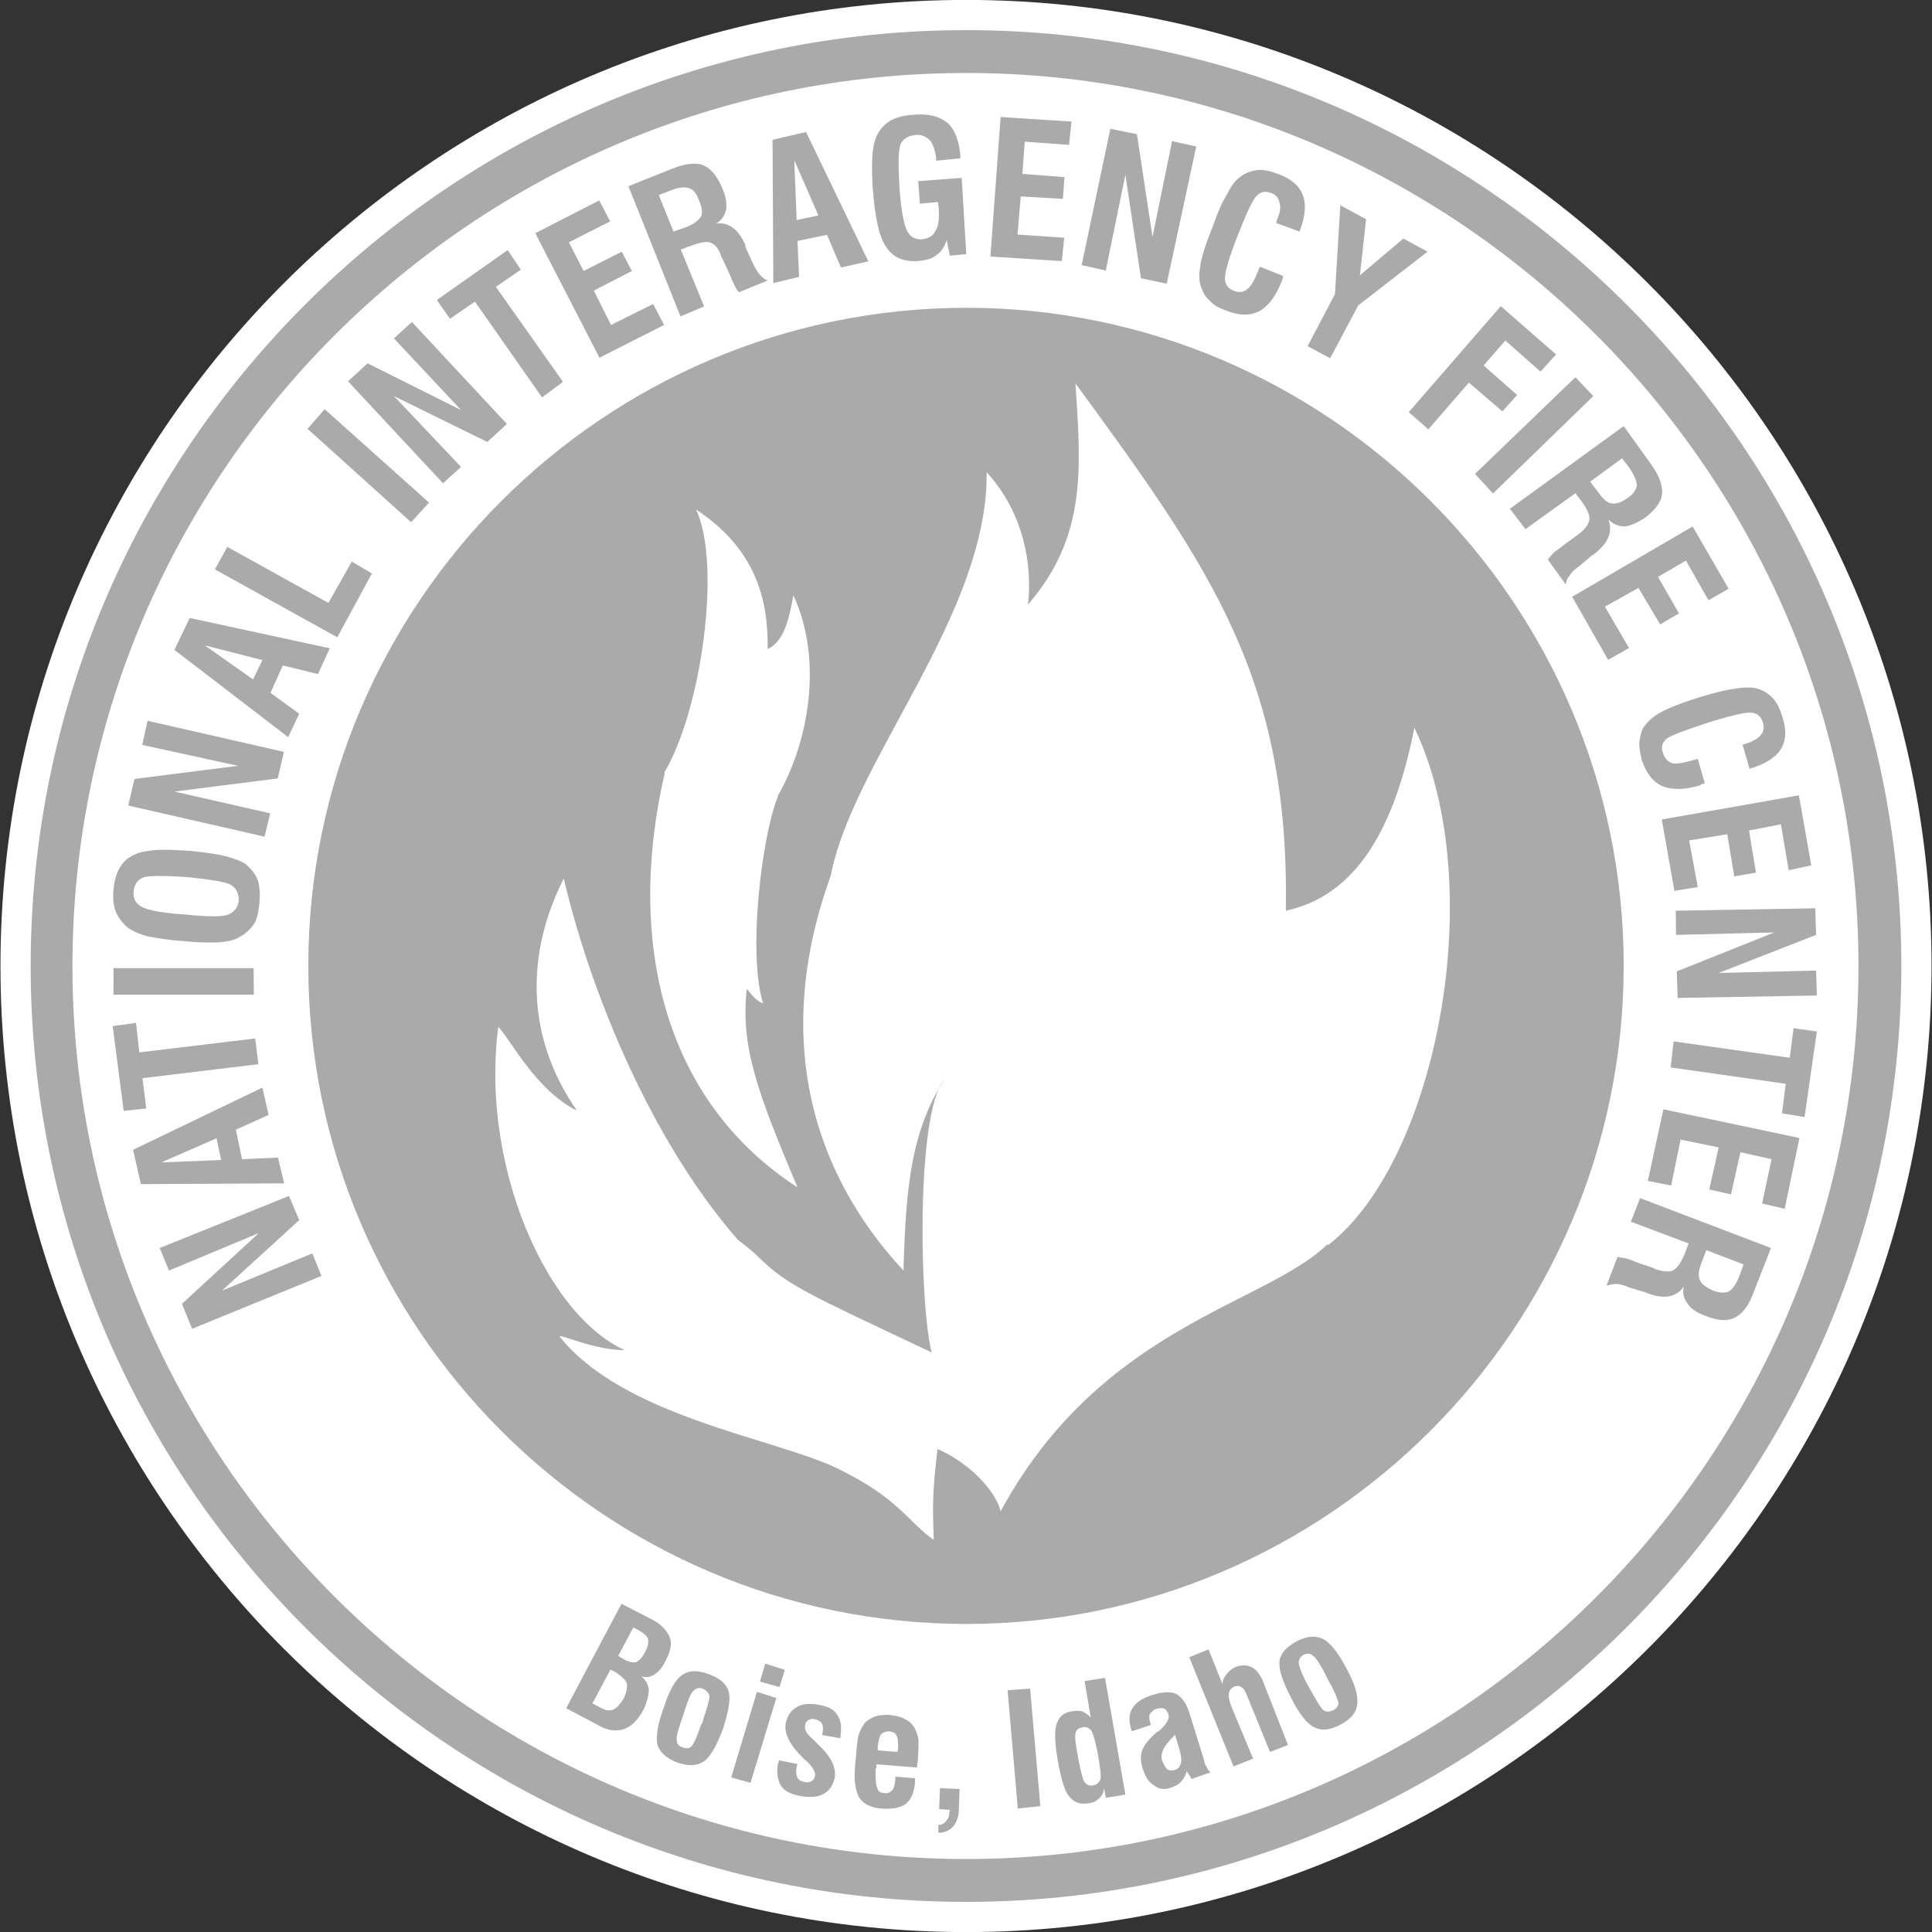
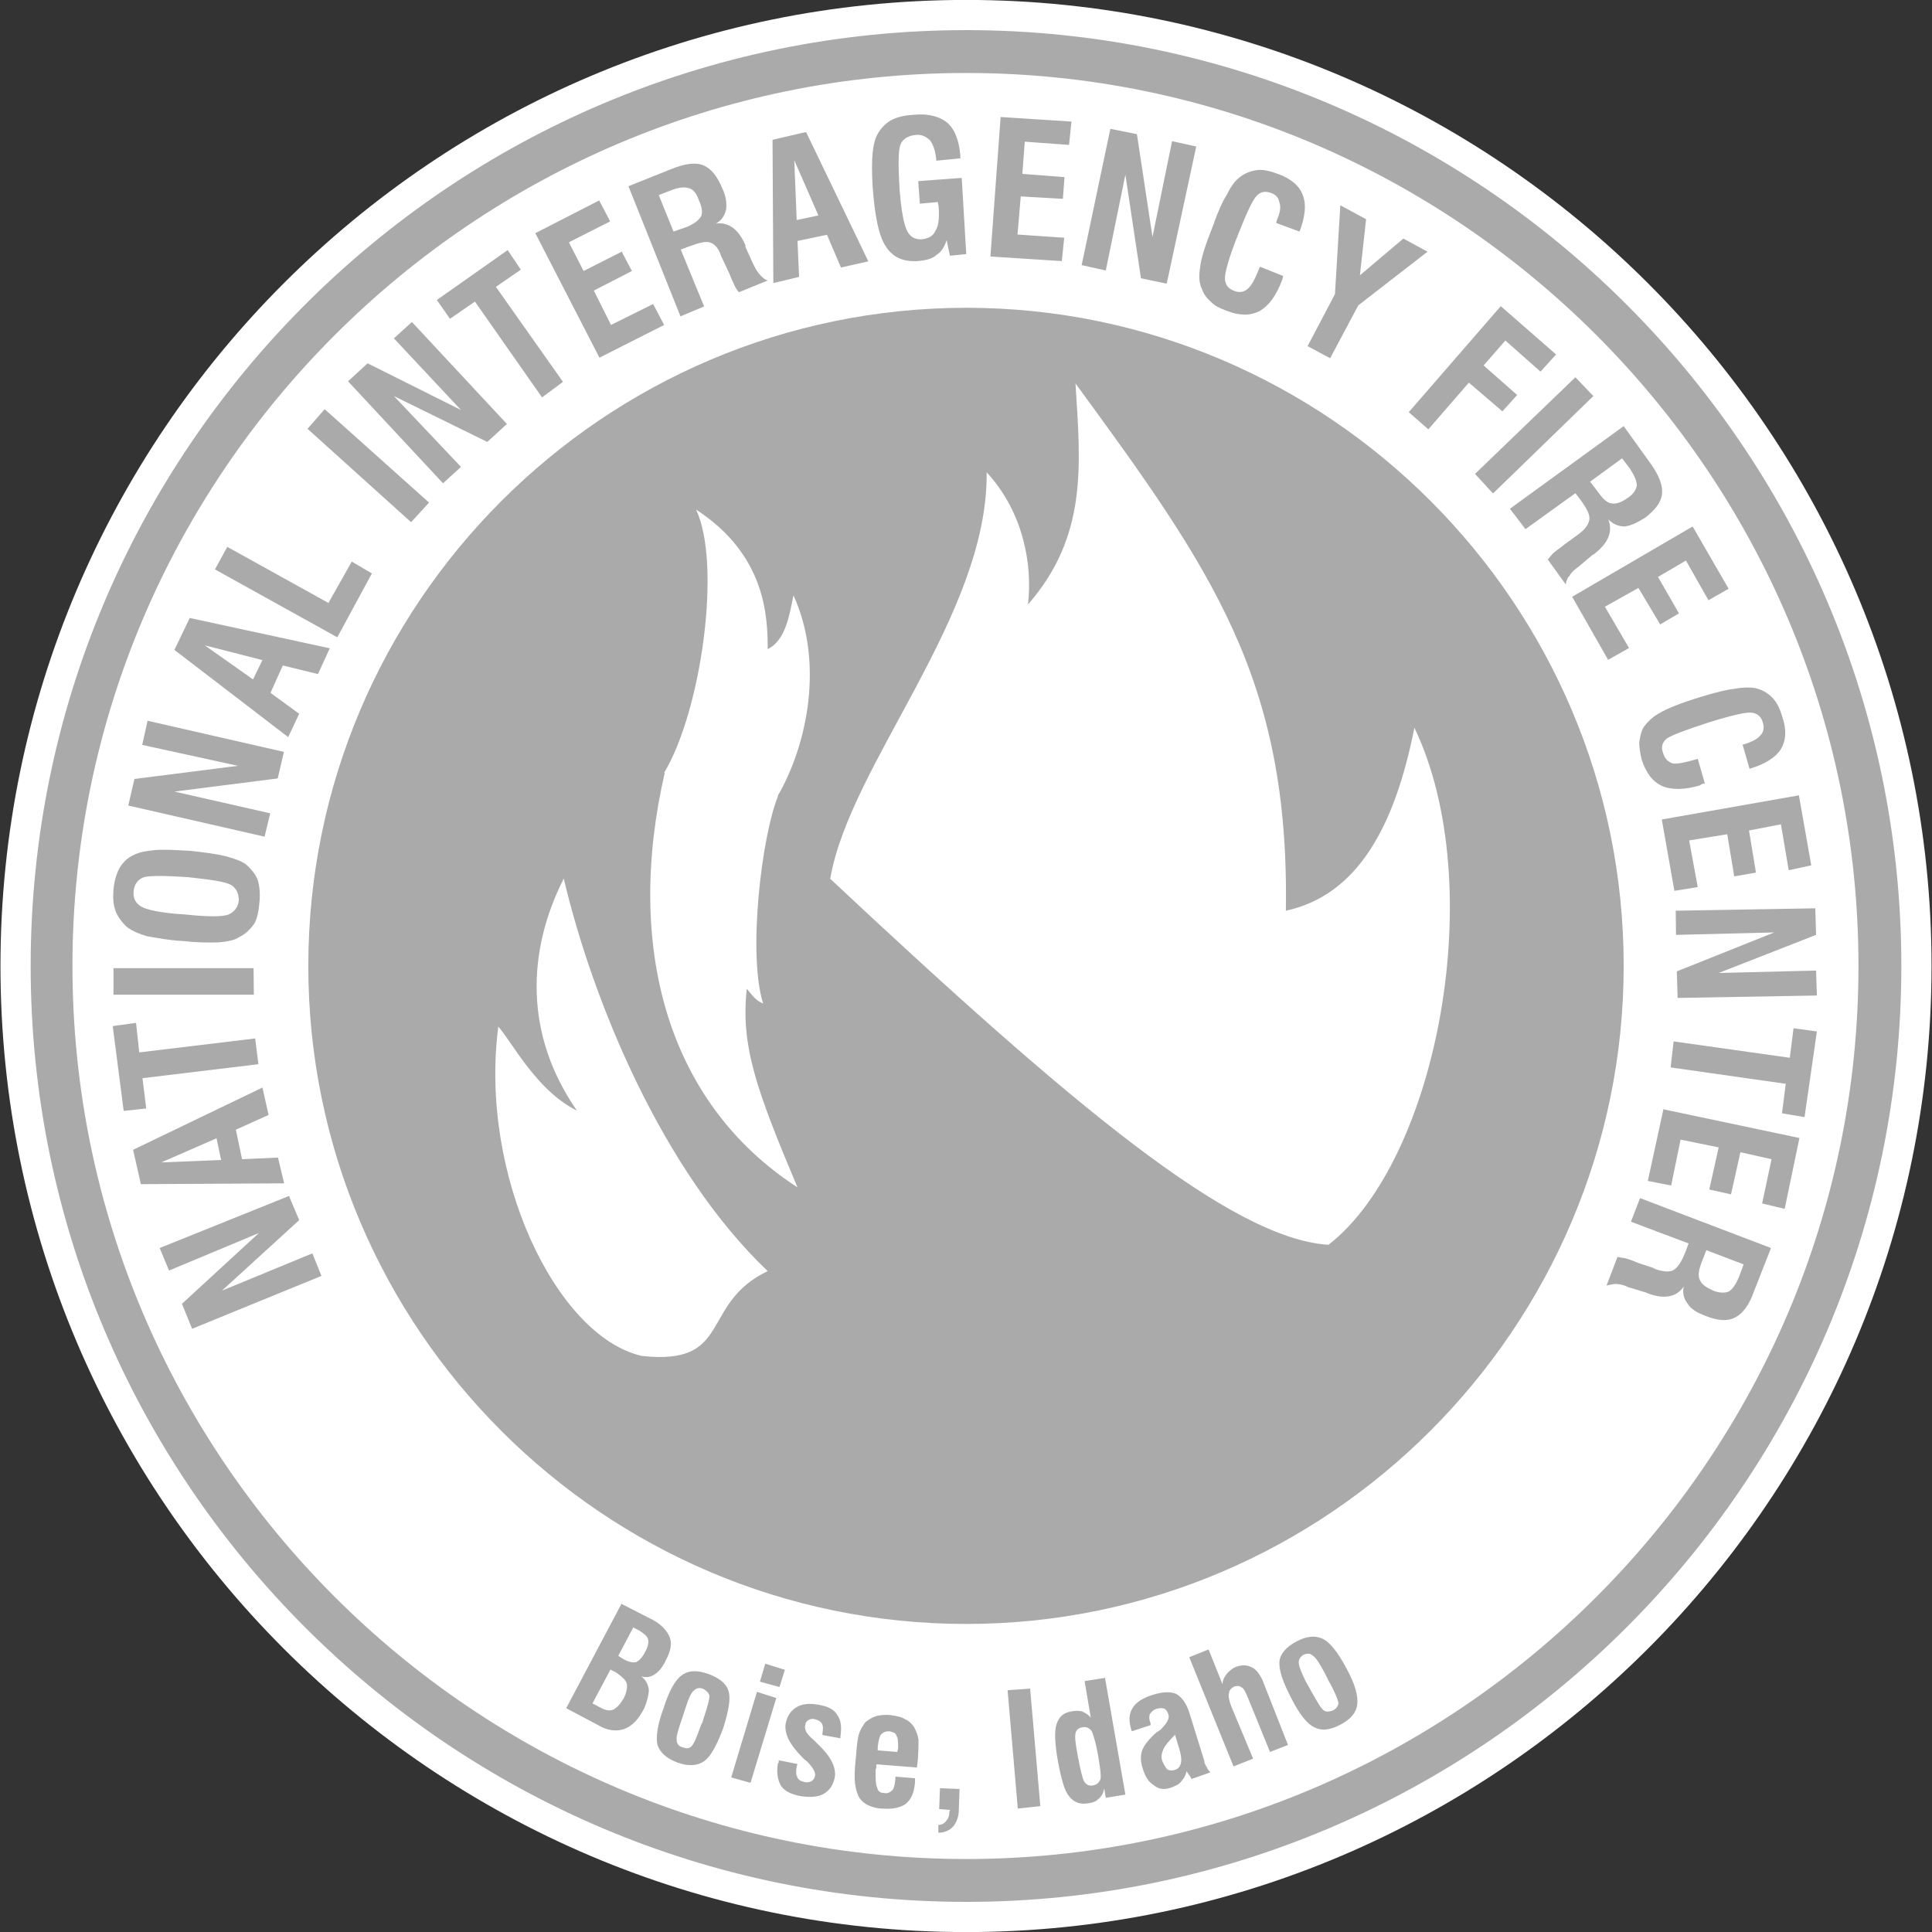
<svg xmlns="http://www.w3.org/2000/svg" version="1.1" id="Layer_1" x="0px" y="0px" viewBox="0 0 720 720" style="enable-background:new 0 0 720 720;" xml:space="preserve">
  <rect x="0" y="0" width="720" height="720" fill="#333333" stroke="none" />
  <style type="text/css">
	.st0{fill:#FFFFFF;stroke:#AAAAAA;stroke-width:22.802;stroke-miterlimit:9.844;}
	.st1{fill:none;stroke:#FFFFFF;stroke-width:11.252;stroke-miterlimit:9.844;}
	.st2{fill-rule:evenodd;clip-rule:evenodd;fill:#AAAAAA;}
	.st3{fill-rule:evenodd;clip-rule:evenodd;fill:#FFFFFF;}
</style>
  <path class="st0" d="M360.1,704.2c189.2,0,343.9-154.7,343.9-344.2c0-189.5-154.7-344.2-343.9-344.2C170.3,15.8,15.6,170.5,15.6,360  C15.6,549.5,170.3,704.2,360.1,704.2z" />
  <path class="st1" d="M360.1,714.4c194.7,0,354.1-159.1,354.1-354.4c0-195.3-159.3-354.4-354.1-354.4C164.8,5.6,5.8,164.7,5.8,360  C5.8,555.3,164.8,714.4,360.1,714.4z" />
  <path class="st2" d="M360.1,605.2c134.7,0,245-110.3,245-245.3c0-135-110.3-245.2-245-245.2C224.9,114.8,114.9,225,114.9,360  C114.9,495,224.9,605.2,360.1,605.2z" />
  <path class="st3" d="M185.7,382.6c5.2,5.8,14.2,23.8,29.3,31.3c-19.7-28.4-18.6-59.5-4.9-86.5c10.8,45.9,36.9,109.1,76,146.3  c-25.5,12.2-12.8,35.4-47,31.6C207.2,497.9,178.5,437.8,185.7,382.6z" />
  <path class="st3" d="M495.1,463.9c-36.3-2.3-95.8-52.2-185.7-136.4c7.3-42.7,58.9-98.1,58.3-151.5c13.9,15.1,17.1,34.8,15.4,49.3  c22.1-25.5,19.7-51.1,17.7-82.4c50.8,69.4,79.8,110.3,78.4,196.5c26.7-5.8,40.6-31.3,47.9-68.2C555.2,329.8,535.7,432.3,495.1,463.9  z" />
  <path class="st3" d="M289.6,297c-14.2,0.9-23.5-5.8-42.1-9c13.9-23.2,21.5-77.8,11.9-98.1c25.8,16.8,26.7,39.5,26.7,52  c6.7-3.2,8.1-12.8,9.6-20C307,246.5,301.2,277.3,289.6,297z" />
-   <path class="st3" d="M312,547.2c-23.5-11.3-79.8-19.2-103.6-49.3c2-0.3,18.9,7.8,30.8,4.4c-4.4-5.8-10.2-17.4-14.2-30.2  c2,2.3,22.9,17.4,31.4,16.5c-4.1,0.9-14.8-17.4-15.1-27.6c5.8,1.2,24.4,22.9,31.1,21.2c-2.6,0.3-24.7-24.7-23.8-41.2  c6.7,7.5,27.6,20.9,34.2,27.6c10.5,10.4,18.9,13.9,64.4,35.4c-4.6-18-5.8-89.1,4.6-101.6c-11.9,19.1-14.2,38.3-15.1,71.1  c-35.1-37.7-48.5-88.5-27-147.4c13.4-25,31.6-32.5,50.8-49.9c-1.4,12.8-11.6,37.7-11.3,50.8c6.7-9.6,9.9-14.8,13.6-21.8  c4.9,21.2,5.8,26.7,8.4,40.3c6.1-29.3,49-64.4,48.7-98.7c31.1,50.5,31.6,120.2,16.3,158.8c13.4-8.7,23.2-20.3,33.7-28.4  c4.1,10.2,2.6,24.4-4.6,34.8c13.4-3.5,28.1-38,38.3-51.1c18,35.4-12.5,65.3-24.4,79.2c16-5.2,21.5-13.9,32.2-24.9  c1.5,10.4-4.9,27.6-9.9,38.9c-13.6,31.1-86.2,31.1-128.6,109.1c-1.7-7.2-11-17.7-23.5-23.2c-1.7,14.2-2,20.3-1.4,33.9  C338.4,567.2,335.2,558.5,312,547.2z" />
  <path class="st3" d="M247.8,287.7c10.4-10.7,16.5-16,20-17.7c1.4,6.1-2.9,12.8,0.3,21.2c6.7-3.8,9.9-9.6,11.9-13.6  c2,5.8,7.3,13.6,9.9,19.2c-6.1,15.1-11.3,58.9-5.5,77.2c-2.9-1.2-4.1-3.2-6.1-5.5c-2.3,21.2,3.5,37.5,18.9,74  C247.8,410.5,233,351.6,247.8,287.7z" />
  <path class="st2" d="M481.2,632.8c-3.2-6.1-4.6-10.4-4.4-13.6c0.3-2.9,2.6-5.5,6.4-7.5c3.8-2,7-2.3,9.9-0.9c2.6,1.4,5.5,4.9,8.7,11  c3.2,5.8,4.4,10.2,4,13.4c-0.3,2.9-2.3,5.5-6.4,7.6c-3.8,2-7,2.3-9.6,0.9C487,642.4,484.1,638.6,481.2,632.8z M487.8,628.7l0.3,0.6  c2.6,4.6,4.1,7.3,5.2,8.1c0.9,0.6,2,0.6,3.5,0c1.2-0.6,2-1.7,2-2.9c-0.3-1.2-1.2-3.8-3.5-7.8l-0.6-1.2l-0.9-1.8  c-2-3.8-3.5-6.1-4.6-6.7c-0.9-0.9-2-0.9-3.5-0.3c-1.2,0.9-1.7,1.7-1.7,2.9c0,1.2,0.9,3.5,2.6,7L487.8,628.7z M459.7,658.3l7.3-2.9  l-8.1-19.4c-0.9-2.3-1.2-4.1-0.9-4.9c0-1.2,0.9-2,2-2.6c1.2-0.3,2-0.3,2.6,0.3c0.9,0.3,1.4,1.4,2.3,3.5l8.4,20.6l6.7-2.6l-9.6-24.4  c-1.2-2.3-2.3-3.8-4-4.6c-1.8-0.9-3.8-0.9-6.1,0c-1.2,0.6-2.3,1.5-3.2,2.6c-0.9,1.2-1.5,2.3-1.5,3.8l-5.2-13l-7.2,2.9L459.7,658.3z   M444,663c0-0.3-0.3-0.6-0.6-1.2c-0.3-0.3-0.6-0.9-1.2-1.7c-0.3,1.4-0.9,2.6-2,3.8c-0.9,1.2-2.3,1.7-3.8,2.3  c-2.6,0.9-4.6,0.6-6.4-0.9c-2-1.2-3.2-3.2-4.1-6.1c-0.9-2.6-0.9-4.9-0.3-6.7c0.6-2,2.6-4.4,5.5-7c0.3,0,0.9-0.6,1.4-0.9  c2.3-2.3,3.5-4.1,2.9-5.8c-0.3-0.9-0.9-1.7-1.4-2c-0.9-0.3-1.7-0.3-2.9,0c-1.2,0.3-2,1.2-2.6,2c-0.3,0.9-0.3,2,0.3,3.5v0.6l-7,2.3  c-1.2-3.5-1.2-6.4,0.3-8.7c1.2-2,3.8-3.8,7.6-4.9c3.8-1.2,6.7-1.2,8.7-0.3c2,1.2,3.8,3.5,4.9,7.2l5.5,17.7c0,1.2,0.6,1.7,0.9,2.3  c0.3,0.9,0.9,1.5,1.4,2L444,663z M437.9,646.5c-2.3,2.3-3.8,4.1-4.4,5.5c-0.6,1.5-0.9,2.9-0.3,4.4c0.6,1.4,1.2,2.3,1.7,2.9  c0.9,0.6,1.8,0.6,2.9,0.3c1.2-0.3,2-1.2,2.3-2.6c0.3-1.2,0-3.2-0.6-5.2L437.9,646.5z M411.5,666.5c-0.3,1.7-0.9,2.9-2,3.8  c-0.9,0.9-2,1.5-3.8,1.7c-3.2,0.6-5.5-0.3-7.3-2.6c-1.7-2-2.9-6.4-4.1-12.8c-1.2-6.7-1.4-11.3-0.6-13.9c0.9-2.9,2.6-4.4,5.5-4.9  c1.7-0.3,2.9-0.3,4.1,0c1.2,0.6,2.3,1.2,3.2,2.3l-2.3-13.6l7.6-1.2l7.6,43.5l-7.3,1.2L411.5,666.5z M401.7,654.6  c0.9,4.9,1.7,8.1,2.3,9.3c0.9,1.2,1.7,1.7,3.2,1.5c1.5-0.3,2.3-0.9,2.9-2.3c0.3-1.2,0-3.5-0.6-7.2c-0.9-5.8-2-9.3-2.6-10.7  c-0.9-1.2-2-1.8-3.5-1.5s-2.3,0.9-2.6,2.3C400.5,647.3,400.8,649.9,401.7,654.6z M379.3,674l-3.8-44.1l8.4-0.6l3.8,43.8L379.3,674z   M349.7,683v-2.9c1.2,0,2.3-0.6,2.9-1.5c0.9-0.9,1.2-2,1.2-3.5l0.3-0.6l-4.1-0.3l0.3-7.8l7.3,0.3l-0.3,8.1c0,2.3-0.9,4.4-2,5.8  C353.8,682.2,352,683,349.7,683z M333.7,662.1l7.3,0.6c0,0.3,0,0.6,0,0.9c0,0.3,0,0.3,0,0.6c-0.3,3.8-1.4,6.4-3.5,8.1  c-2,1.4-4.9,2-8.7,1.7c-2,0-3.8-0.6-5.2-1.2c-1.2-0.6-2.3-1.4-3.2-2.6c-0.9-1.4-1.4-3.2-1.7-5.2c-0.3-1.8-0.3-5.5,0.3-10.4  c0.3-4.1,0.6-7,1.2-8.7c0.6-1.7,1.5-2.9,2.3-4.1c1.2-0.9,2.3-1.7,4.1-2.3c1.4-0.3,3.5-0.6,5.5-0.3c2,0.3,3.8,0.6,5.2,1.5  c1.4,0.6,2.6,1.7,3.5,3.2c0.6,1.2,1.2,2.6,1.5,4.4c0,1.5,0,4.4-0.3,8.1l-0.3,2.3l-15.1-1.2c0,0.3,0,0.3,0,0.6c0,0.3,0,0.9-0.3,1.4  c0,3.2,0,5.5,0.6,6.7c0.3,1.4,1.2,2,2.6,2c1.4,0.3,2.3-0.3,3.2-1.2C333.2,666.2,333.7,664.4,333.7,662.1z M327.1,652.3l7.3,0.6  l0.3-1.4c0-2.3,0-3.8-0.6-4.6c-0.3-1.2-1.4-1.4-2.6-1.7c-1.5,0-2.3,0.3-3.2,1.2c-0.6,0.9-0.9,2.3-1.2,4.6  C327.1,651.4,327.1,652,327.1,652.3z M290.2,656l7,1.4l-0.3,0.9c-0.3,1.8-0.3,3.2,0.3,4.1c0.3,0.9,1.2,1.4,2.6,1.7  c1.2,0.3,2,0,2.6-0.3c0.9-0.6,1.2-1.2,1.4-2.3c0-1.2-0.9-2.9-2.9-4.9c-0.6-0.6-1.2-0.9-1.4-1.2l-0.3-0.3c-4.9-4.9-7-9-6.4-12.8  c0.6-2.9,2-4.9,4.1-6.1c2-1.2,4.6-1.5,8.1-0.9c3.5,0.6,5.8,1.7,7,3.8c1.5,2,1.7,4.6,1.2,8.1v0.6l-6.7-1.2v-0.6  c0.3-1.7,0.3-2.9-0.3-3.8c-0.3-0.6-1.2-1.2-2.6-1.5c-0.9-0.3-1.7,0-2.3,0.3c-0.9,0.6-1.2,1.2-1.2,2c-0.3,0.6,0,1.5,0.3,2.3  c0.3,0.6,1.2,1.8,2.9,3.2c0.3,0.3,0.9,0.9,1.4,1.4c4.9,4.6,7,8.7,6.4,12.5c-0.6,2.9-2,4.9-4.1,6.1c-2,1.2-4.9,1.4-8.4,0.9  c-3.5-0.6-6.1-1.8-7.5-3.8c-1.2-2-1.8-4.9-1.2-8.4c0.3-0.3,0.3-0.3,0.3-0.6C290.2,656.6,290.2,656.3,290.2,656z M272.5,662.4  l9.6-31.9l7.2,2.3l-9.6,31.6L272.5,662.4z M283.2,626.7l2-6.7l7.3,2.3l-2,6.4L283.2,626.7z M247.3,636.6c-2.3,6.1-2.9,10.8-2.3,13.6  c0.9,2.9,3.5,5.2,7.6,6.7c4.1,1.4,7.3,1.2,9.9-0.6c2.3-1.7,4.6-5.8,7-12.2c2-6.4,2.9-11,2-13.9c-0.9-2.9-3.5-4.9-7.6-6.4  c-4.1-1.4-7.3-1.4-9.9,0.6C251.6,626.1,249.3,630.2,247.3,636.6z M254.8,638.6l-0.3,0.9c-1.7,4.9-2.6,7.8-2.3,9c0,1.5,0.9,2.3,2,2.6  c1.4,0.6,2.6,0.6,3.5-0.3c0.9-0.9,2-3.5,3.5-7.8l0.6-1.2l0.6-2c1.4-4.1,2-6.7,2-7.8c-0.3-1.2-1.2-2-2.3-2.6  c-1.4-0.6-2.6-0.3-3.5,0.6c-0.9,0.6-2,2.9-3.2,6.7L254.8,638.6z M211,636.6l20.6-38.9l11.9,6.1c3.2,1.8,5.2,4.1,6.1,6.4  c0.9,2.3,0.3,5.2-1.4,8.4c-1.2,2.6-2.6,4.4-4.4,5.5c-1.4,0.9-3.2,1.2-4.9,0.6c1.7,1.2,2.6,2.9,2.9,4.9c0,2-0.6,4.3-1.7,7  c-2.3,4.4-4.6,6.7-7.6,7.8c-2.9,0.9-6.1,0.6-9.6-1.5L211,636.6z M230.4,617.1l2.3,1.4c1.7,0.9,3.2,1.2,4.4,0.9  c1.2-0.6,2.3-1.7,3.5-4.1c0.9-1.7,1.2-3.2,0.9-4.4c-0.3-1.2-1.4-2-3.2-3.2l-2.3-1.2L230.4,617.1z M220.8,634.8l3.2,1.7  c1.7,0.9,3.2,1.2,4.6,0.6c1.2-0.6,2.3-1.7,3.8-4.1c1.2-2.3,1.4-4.4,1.2-5.5c-0.3-1.4-1.8-2.6-3.8-4.1l-2.3-1.2L220.8,634.8z" />
  <path class="st2" d="M611.2,446.5l48.8,18.6l-6.4,16.3c-1.7,4.9-4.1,8.1-7,9.6s-6.4,1.2-11-0.6c-3.2-1.2-5.5-2.6-6.7-4.6  c-1.4-1.8-2-4.1-1.4-6.4c-2.6,4-7.3,4.9-13.4,2.6c-0.3,0-0.6-0.3-0.6-0.3l-6.7-2c-1.7-0.9-3.5-1.2-4.6-1.2c-1.2,0-2.3,0.3-3.5,0.6  l4.1-10.7c0.9,0.3,2,0.3,3.2,0.6c1.2,0.3,2.6,0.9,4.6,1.7l5.2,1.7l1.2,0.6c2.9,0.9,5.2,1.2,6.7,0.3c1.5-0.9,2.9-2.9,4.4-6.7l1.2-3.2  l-21.5-8.1L611.2,446.5z M635.9,465.9l-2,5.2c-0.9,2.6-1.2,4.6-0.3,6.1c0.6,1.5,2.3,2.6,4.9,3.8c2.3,0.9,4.4,0.9,5.8,0.3  c1.4-0.9,2.6-2.6,3.8-5.5l1.7-4.6L635.9,465.9z M619.9,413.4l-5.8,26.7l8.7,1.7l3.5-17.1l14.2,2.9l-3.5,15.7l8.1,1.8l3.5-15.7  l11.6,2.6l-3.5,16.5l8.4,2l5.5-26.4L619.9,413.4z M623.7,388.1l43.3,6.1l1.4-11l8.7,1.2l-4.6,31.9l-8.4-1.4l1.4-11l-42.9-6.1  L623.7,388.1z M624.5,339.4l52-0.9l0.3,9.9l-36.3,14.2l36.3-0.9l0.3,9.3l-51.9,0.9l-0.3-9.9l36.3-14.5l-36.6,0.9L624.5,339.4  L624.5,339.4z M619.3,305.4l51.1-9l4.6,26.1l-8.4,1.8l-2.9-17.1l-11.9,2.3l2.6,15.7l-8.1,1.4l-2.6-15.7l-14.2,2.3l3.2,17.4l-8.7,1.4  L619.3,305.4z M632.7,282.8l2.6,9c0,0.3-0.3,0.3-0.9,0.3c-0.3,0.3-0.6,0.3-0.9,0.6c-5.8,1.7-10.4,1.7-13.9,0.3  c-3.8-1.7-6.1-4.9-7.8-9.9c-0.6-2.6-0.9-4.6-0.9-6.4c0.3-2,0.6-3.8,1.5-5.5c1.4-2,3.5-4.1,6.1-5.5c2.9-1.7,8.1-3.8,15.7-6.1  c4.9-1.5,9.3-2.6,12.2-2.9c3.2-0.6,5.8-0.6,7.6-0.3c2.6,0.6,4.6,1.7,6.4,3.5c1.7,1.7,2.9,4.1,3.8,7.2c1.7,4.9,1.4,9-0.6,12.2  c-1.8,2.9-5.8,5.5-11.6,7.2l-2.6-9l1.2-0.3c2.6-0.9,4.6-2,5.5-3.2c1.2-1.2,1.4-2.9,0.9-4.6c-0.6-2.3-2-3.5-4.1-3.8  c-2-0.3-7.3,0.9-15.7,3.5c-9,2.9-14.2,4.9-16,6.1c-1.7,1.4-2.3,3.2-1.4,5.5c0.6,2,1.8,3.2,3.5,3.8c1.7,0.3,4.6-0.3,8.7-1.5  L632.7,282.8z M585.9,222.4l13.4,23.5l7.8-4.4l-9-15.4l12.5-7l8.1,13.6l7-4.1l-7.8-13.6l10.4-6.1l8.4,14.8l7.5-4.3l-13.4-23.2  L585.9,222.4z M562.7,189.6l42.4-30.8l10.2,14.2c2.9,4.1,4.4,7.8,4.1,11c-0.3,3.2-2.6,6.1-6.4,9c-2.9,1.8-5.2,2.9-7.5,3.2  c-2.3,0-4.4-0.9-6.1-2.6c1.7,4.6,0,8.7-5.2,12.8c-0.3,0.3-0.3,0.3-0.6,0.3l-5.2,4.4c-1.7,1.2-2.9,2.3-3.5,3.5  c-0.9,0.9-1.2,2-1.4,3.2l-6.7-9.3c0.6-0.6,1.2-1.5,2-2.3c0.9-0.9,2.3-1.7,4.1-3.2l4.4-3.2l1.2-0.9c2.3-1.7,3.5-3.5,3.8-5.2  c0.3-1.8-0.9-4.1-3.2-7.3l-2-2.6l-18.6,13.4L562.7,189.6z M592.6,179.5l3.5,4.6c1.4,2,3.2,3.5,4.6,3.5c1.4,0.3,3.5-0.3,5.8-2  c2.3-1.4,3.2-3.2,3.5-4.6c0-1.7-0.9-3.8-2.6-6.4l-2.9-3.8L592.6,179.5z M549.7,176.6l37.4-36l6.7,7l-37.4,36.3L549.7,176.6z   M525,153.6l7.3,6.4l15.1-17.4l12.5,10.7l5.5-6.1l-12.5-11l8.1-9.3l13.1,11.6l5.8-6.4l-20.6-18L525,153.6z M487.3,129l10.2-19.4  l2-33.1l9.6,5.2l-2.3,20.9L523,88.9l9,4.9l-25.8,20l-10.5,19.7L487.3,129z M469.6,99.4l8.7,3.5c0,0-0.3,0.3-0.3,0.9  c0,0.3-0.3,0.6-0.3,0.9c-2.3,5.8-4.9,9.3-8.4,11.3c-3.5,1.7-7.5,1.7-12.5-0.3c-2.3-0.9-4.1-1.7-5.5-3.2c-1.4-1.2-2.6-2.6-3.2-4.4  c-1.2-2.3-1.4-4.9-0.9-8.1c0.3-3.5,2-8.7,4.9-16c1.7-4.9,3.5-9,5.2-11.6c1.4-2.9,2.9-4.9,4.4-6.1c2-1.7,4.4-2.6,6.7-2.9  c2.3-0.3,4.9,0.3,8.1,1.5c4.6,1.7,7.8,4.4,9,7.8c1.4,3.5,0.9,8.1-1.2,13.6l-8.7-3.2l0.3-1.2c1.2-2.6,1.5-4.9,0.9-6.4  c-0.3-1.7-1.2-2.9-2.9-3.5c-2.3-0.9-4.1-0.6-5.5,0.9c-1.5,1.4-3.8,6.4-7,14.5c-3.5,8.7-4.9,14.2-4.9,16.3c0,2.3,1.2,3.8,3.2,4.6  c2,0.9,3.8,0.6,5.2-0.6c1.5-1.2,2.9-3.8,4.4-7.8L469.6,99.4z M403.1,98.8L413.8,48l9.9,2l5.8,38.3l7.3-35.7l9,2l-11,51.1l-9.6-2  l-5.8-38.6l-7.3,35.7L403.1,98.8z M369.1,95.6l3.8-52l26.4,1.7l-0.9,8.7l-16.5-1.2L381,64.8l15.7,1.2l-0.6,8.1l-15.7-0.9l-1.2,14.2  l17.4,1.2l-0.9,8.7L369.1,95.6z M354,95.3l-1.2-5.8c-0.9,2.6-2,4.4-3.8,5.5c-1.4,1.4-3.8,2-7,2.3c-5.5,0.3-9.3-1.4-11.9-5.5  c-2.6-3.8-4.1-11.3-4.9-22.3c-0.3-5.2-0.3-9.3,0-12.5c0.3-2.9,0.9-5.5,2-7.3c1.2-2,2.9-3.8,4.9-4.9c2.3-1.2,4.9-1.8,8.1-2  c5.8-0.6,9.9,0.6,12.8,2.9c2.9,2.6,4.4,6.7,4.9,12.2V59l-9,0.9v-0.6c-0.3-3.2-1.2-5.5-2.3-7c-1.5-1.4-3.2-2.3-5.5-2  c-2.6,0.3-4.6,1.4-5.5,3.5c-0.9,2.3-0.9,8.1-0.3,17.4c0.6,7.2,1.5,12.2,2.6,14.5c1.2,2.6,2.9,3.5,5.5,3.5c2.6-0.3,4.4-1.2,5.2-3.2  c1.2-1.7,1.5-4.6,1.2-9l-0.3-1.7l-6.7,0.6l-0.6-8.4l16.2-1.2l1.7,28.4L354,95.3z M288.2,105.5l-0.3-53.4l12.5-2.9l23.2,48.2  l-10.2,2.3l-5.2-12.2l-11,2.3l0.6,13.4L288.2,105.5z M296.9,82l8.1-1.7l-9-20.6L296.9,82z M253.6,117.9l-19.4-48.5l16-6.4  c4.9-2,9-2.6,11.9-1.4c2.9,1.2,5.2,4.1,7,8.4c1.5,3.2,1.8,5.8,1.5,8.1c-0.6,2.3-1.7,4.1-3.8,5.2c4.6-0.6,8.4,2,11,8.1  c0,0.3,0,0.6,0,0.6l2.9,6.4c0.9,1.8,1.7,3.2,2.6,4.1c0.9,0.9,1.7,1.8,2.9,2l-10.8,4.4c-0.6-0.6-1.2-1.5-1.7-2.6  c-0.6-1.2-1.2-2.6-2-4.6l-2.3-4.9l-0.6-1.2c-0.9-2.9-2.3-4.6-4.1-5.2c-1.4-0.6-4,0-7.8,1.4l-3.2,1.2l8.7,21.2L253.6,117.9z   M251,86.3l-5.5-13.6l4.4-1.7c2.9-1.2,5.2-1.4,6.7-0.9c1.5,0.3,2.9,1.7,3.8,4.4c1.2,2.6,1.5,4.6,0.9,6.1c-0.9,1.4-2.3,2.6-4.9,3.8  L251,86.3z M223.4,133.3l24.1-12.2l-4.1-7.8l-15.7,7.8l-6.4-12.8l14.2-7.3l-3.8-7.2l-14.2,7.2l-5.5-10.7l15.4-7.8l-4.1-7.8  l-23.8,12.2L223.4,133.3z M202,148.1l-25-35.7l-9.3,6.4l-4.9-7l26.4-18.6l4.9,7.3l-9.3,6.4l25,35.4L202,148.1z M165.1,180.1l6.7-6.1  l-25-26.4l34.8,17.1l7.3-6.7l-35.4-38l-6.7,6.1l25,26.7L137,135.4l-7.3,6.7L165.1,180.1z M153.2,194.6l-38.6-34.8l6.4-7.3l38.9,34.8  L153.2,194.6z M125.7,237.5l-45.6-25.3l4.6-8.4l37.7,20.9l8.7-15.4l7.5,4.4L125.7,237.5z M107.4,274.7l4.1-8.7l-10.7-7.8l4.6-10.2  l13.1,3.2l4.4-9.6l-52.2-11.3L65,242.2L107.4,274.7z M94.3,253.2l3.5-7.2l-21.5-5.5L94.3,253.2z M98.6,311.8l-50.8-11.6l2.3-9.9  l38.6-4.9l-35.7-7.8l2-9l50.8,11.6l-2.3,9.9L65,295l35.7,8.1L98.6,311.8z M68.2,350.7c-5.5-0.3-9.9-1.2-13.4-1.8  c-3.2-0.9-5.5-2-7.2-3.2c-2-1.7-3.5-3.8-4.4-5.8c-0.9-2.3-1.2-4.9-0.9-8.4c0.3-3.5,1.2-6.1,2.3-8.1c1.2-2,2.9-3.8,5.5-4.9  c1.8-0.9,4.4-1.4,7.6-1.7c3.5-0.3,7.8,0,13.4,0.3c5.5,0.6,9.9,1.2,13.1,2c3.2,0.9,5.5,1.7,7.3,2.9c2,1.7,3.8,3.8,4.6,6.1  c0.6,2,0.9,4.9,0.6,8.1c-0.3,3.5-0.9,6.4-2,8.1c-1.4,2-3.2,3.8-5.5,4.9c-1.7,1.2-4.4,1.7-7.8,2C78,351.3,73.7,351.3,68.2,350.7z   M69,340.8c8.4,0.9,13.9,0.9,16.2,0c2-0.9,3.5-2.6,3.8-5.2c0-2.6-0.9-4.6-2.9-5.8c-2-1.2-7.6-2-16-2.9c-8.7-0.6-14.2-0.6-16.5,0  c-2.3,0.9-3.5,2.6-3.8,5.2c-0.3,2.9,0.9,4.6,2.9,5.8C54.8,339.1,60.3,340.3,69,340.8z M94.6,370.7H42.3v-9.9h52.2L94.6,370.7  L94.6,370.7z M96.3,396.6l-1.2-9.6l-43.2,5.2l-1.2-11l-8.7,1.2l4.1,31.6l8.4-0.9l-1.4-11.3L96.3,396.6z M105.9,441l-53.4,0.3  l-2.9-12.8l48.2-23.2l2.3,10.2l-12.2,5.5l2.3,11l13.4-0.6L105.9,441z M82.4,432.3l-1.7-8.1l-20.6,9L82.4,432.3z M119.8,475.5  l-48.2,19.7l-3.8-9.3l28.7-26.4L63,473.5l-3.5-8.4l48.2-19.4l3.8,9L82.7,481l33.7-13.9L119.8,475.5z" />
</svg>